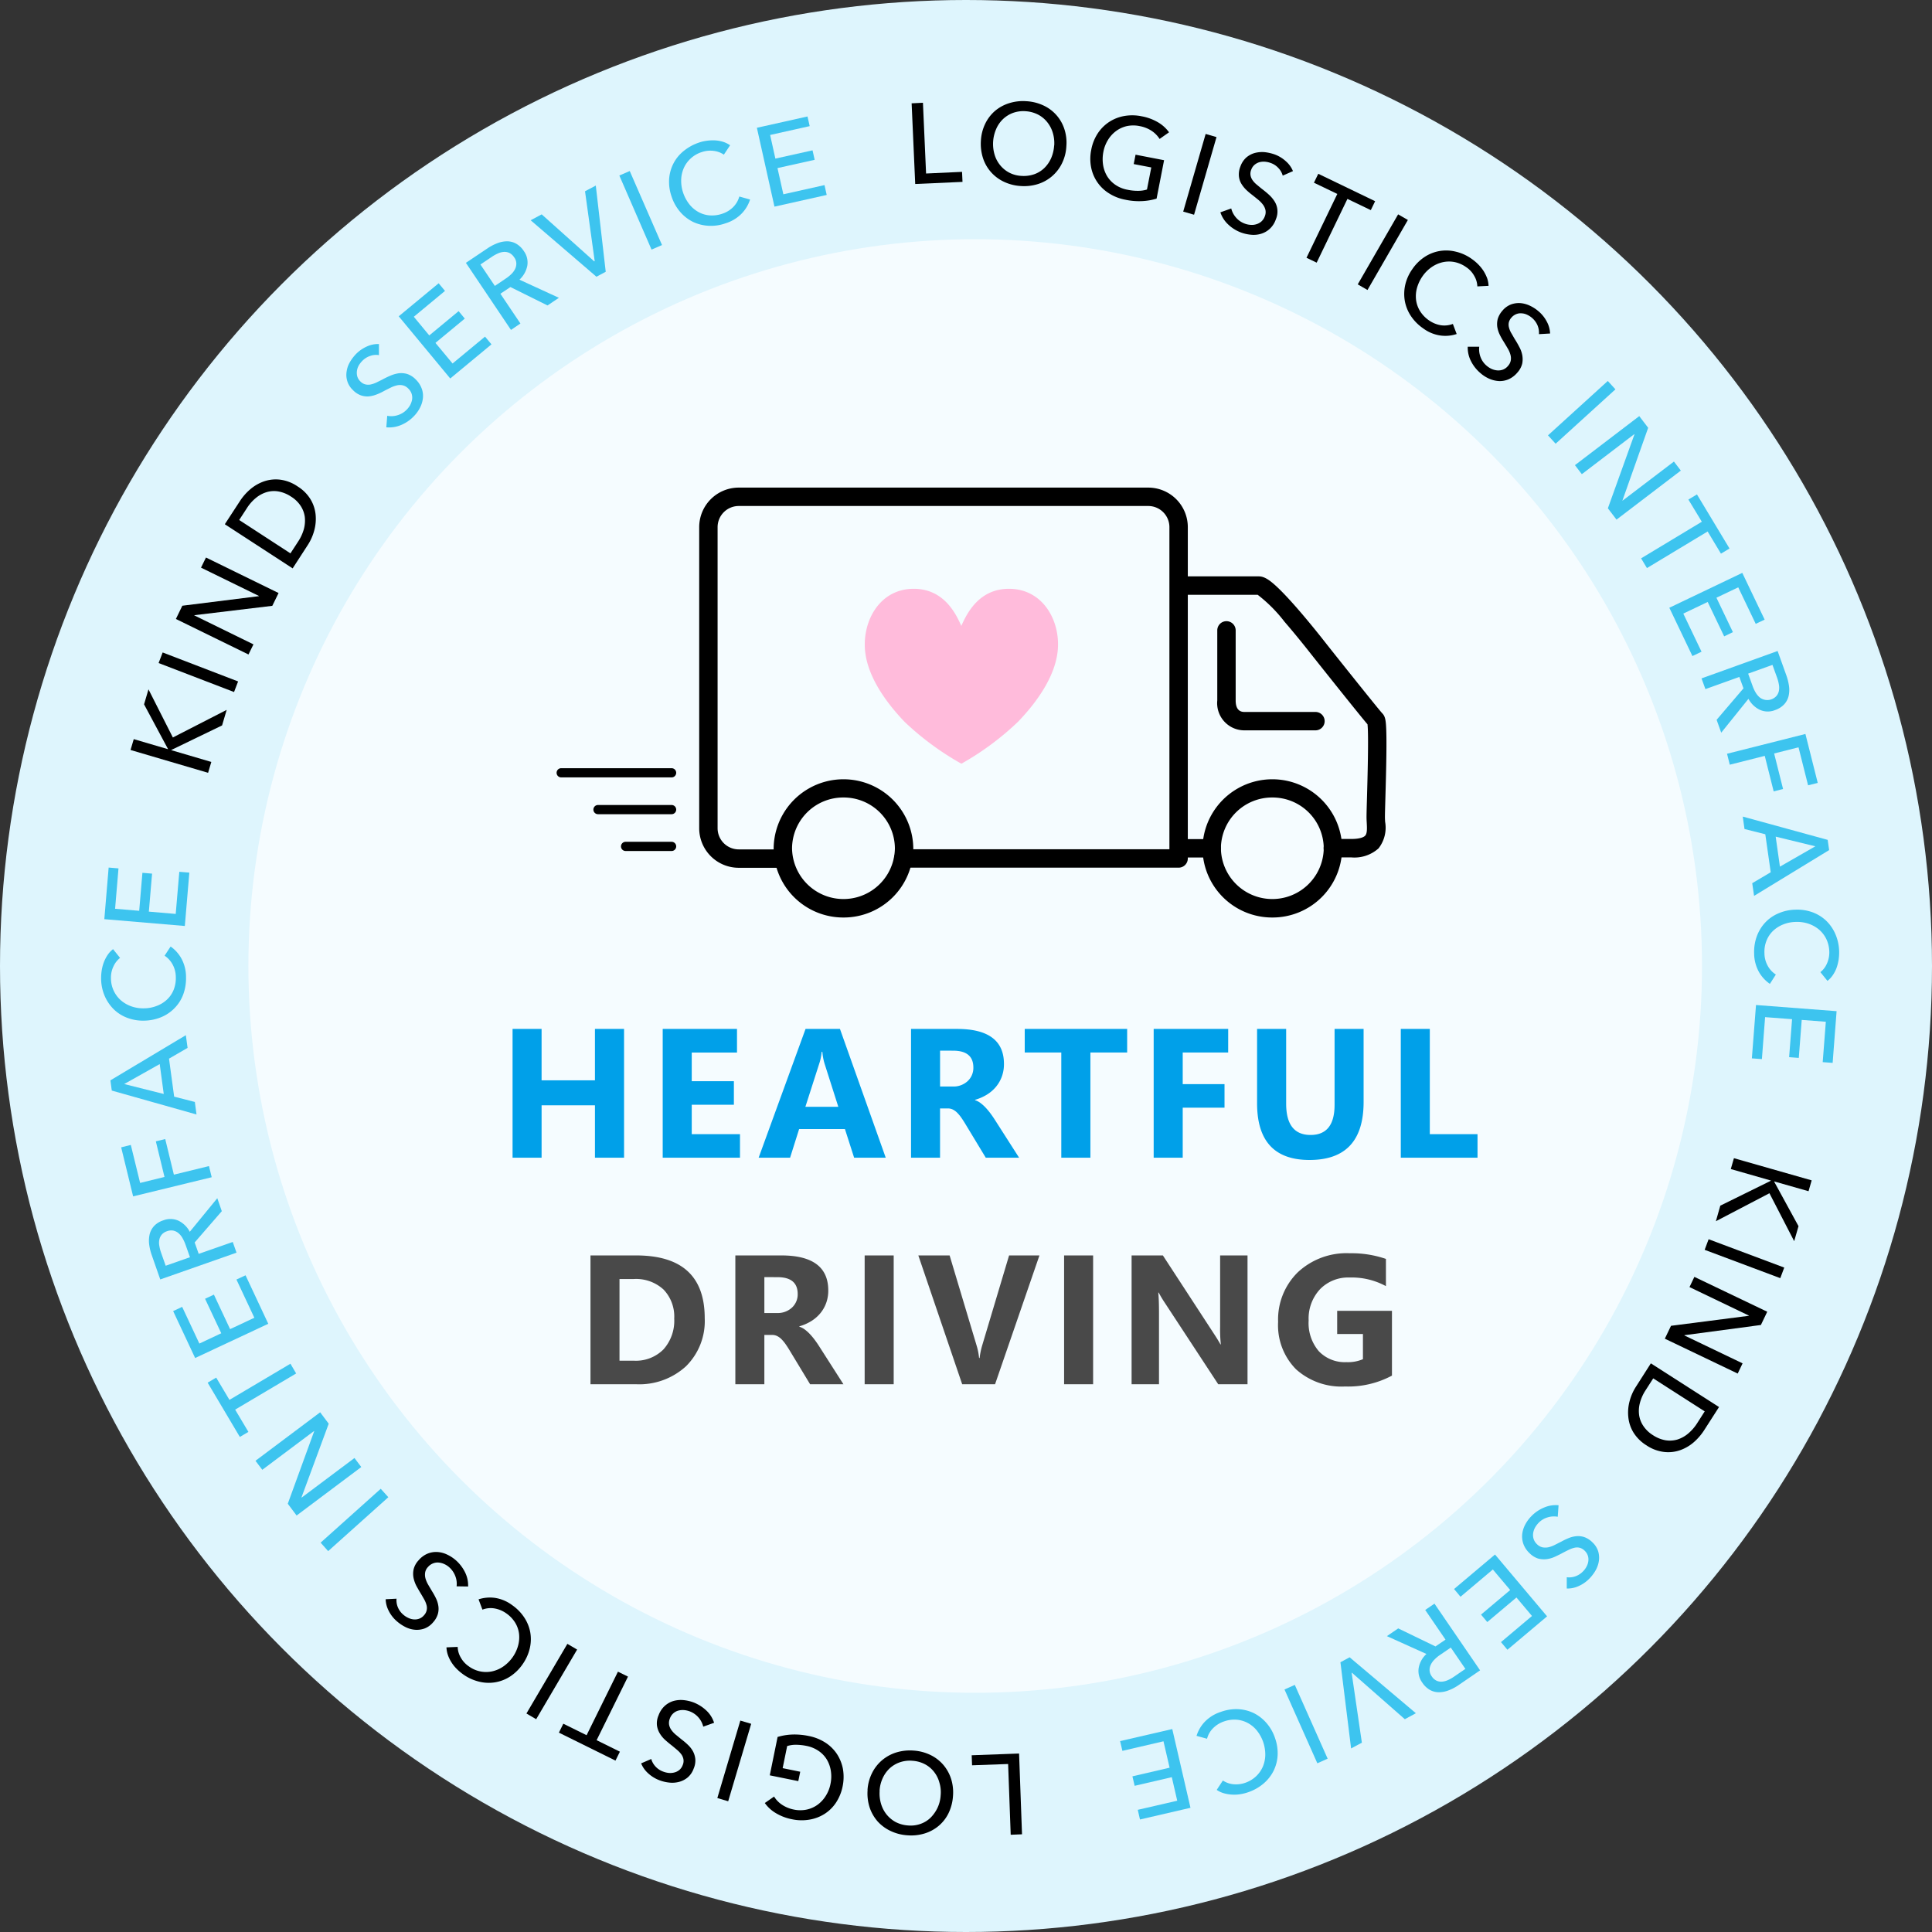
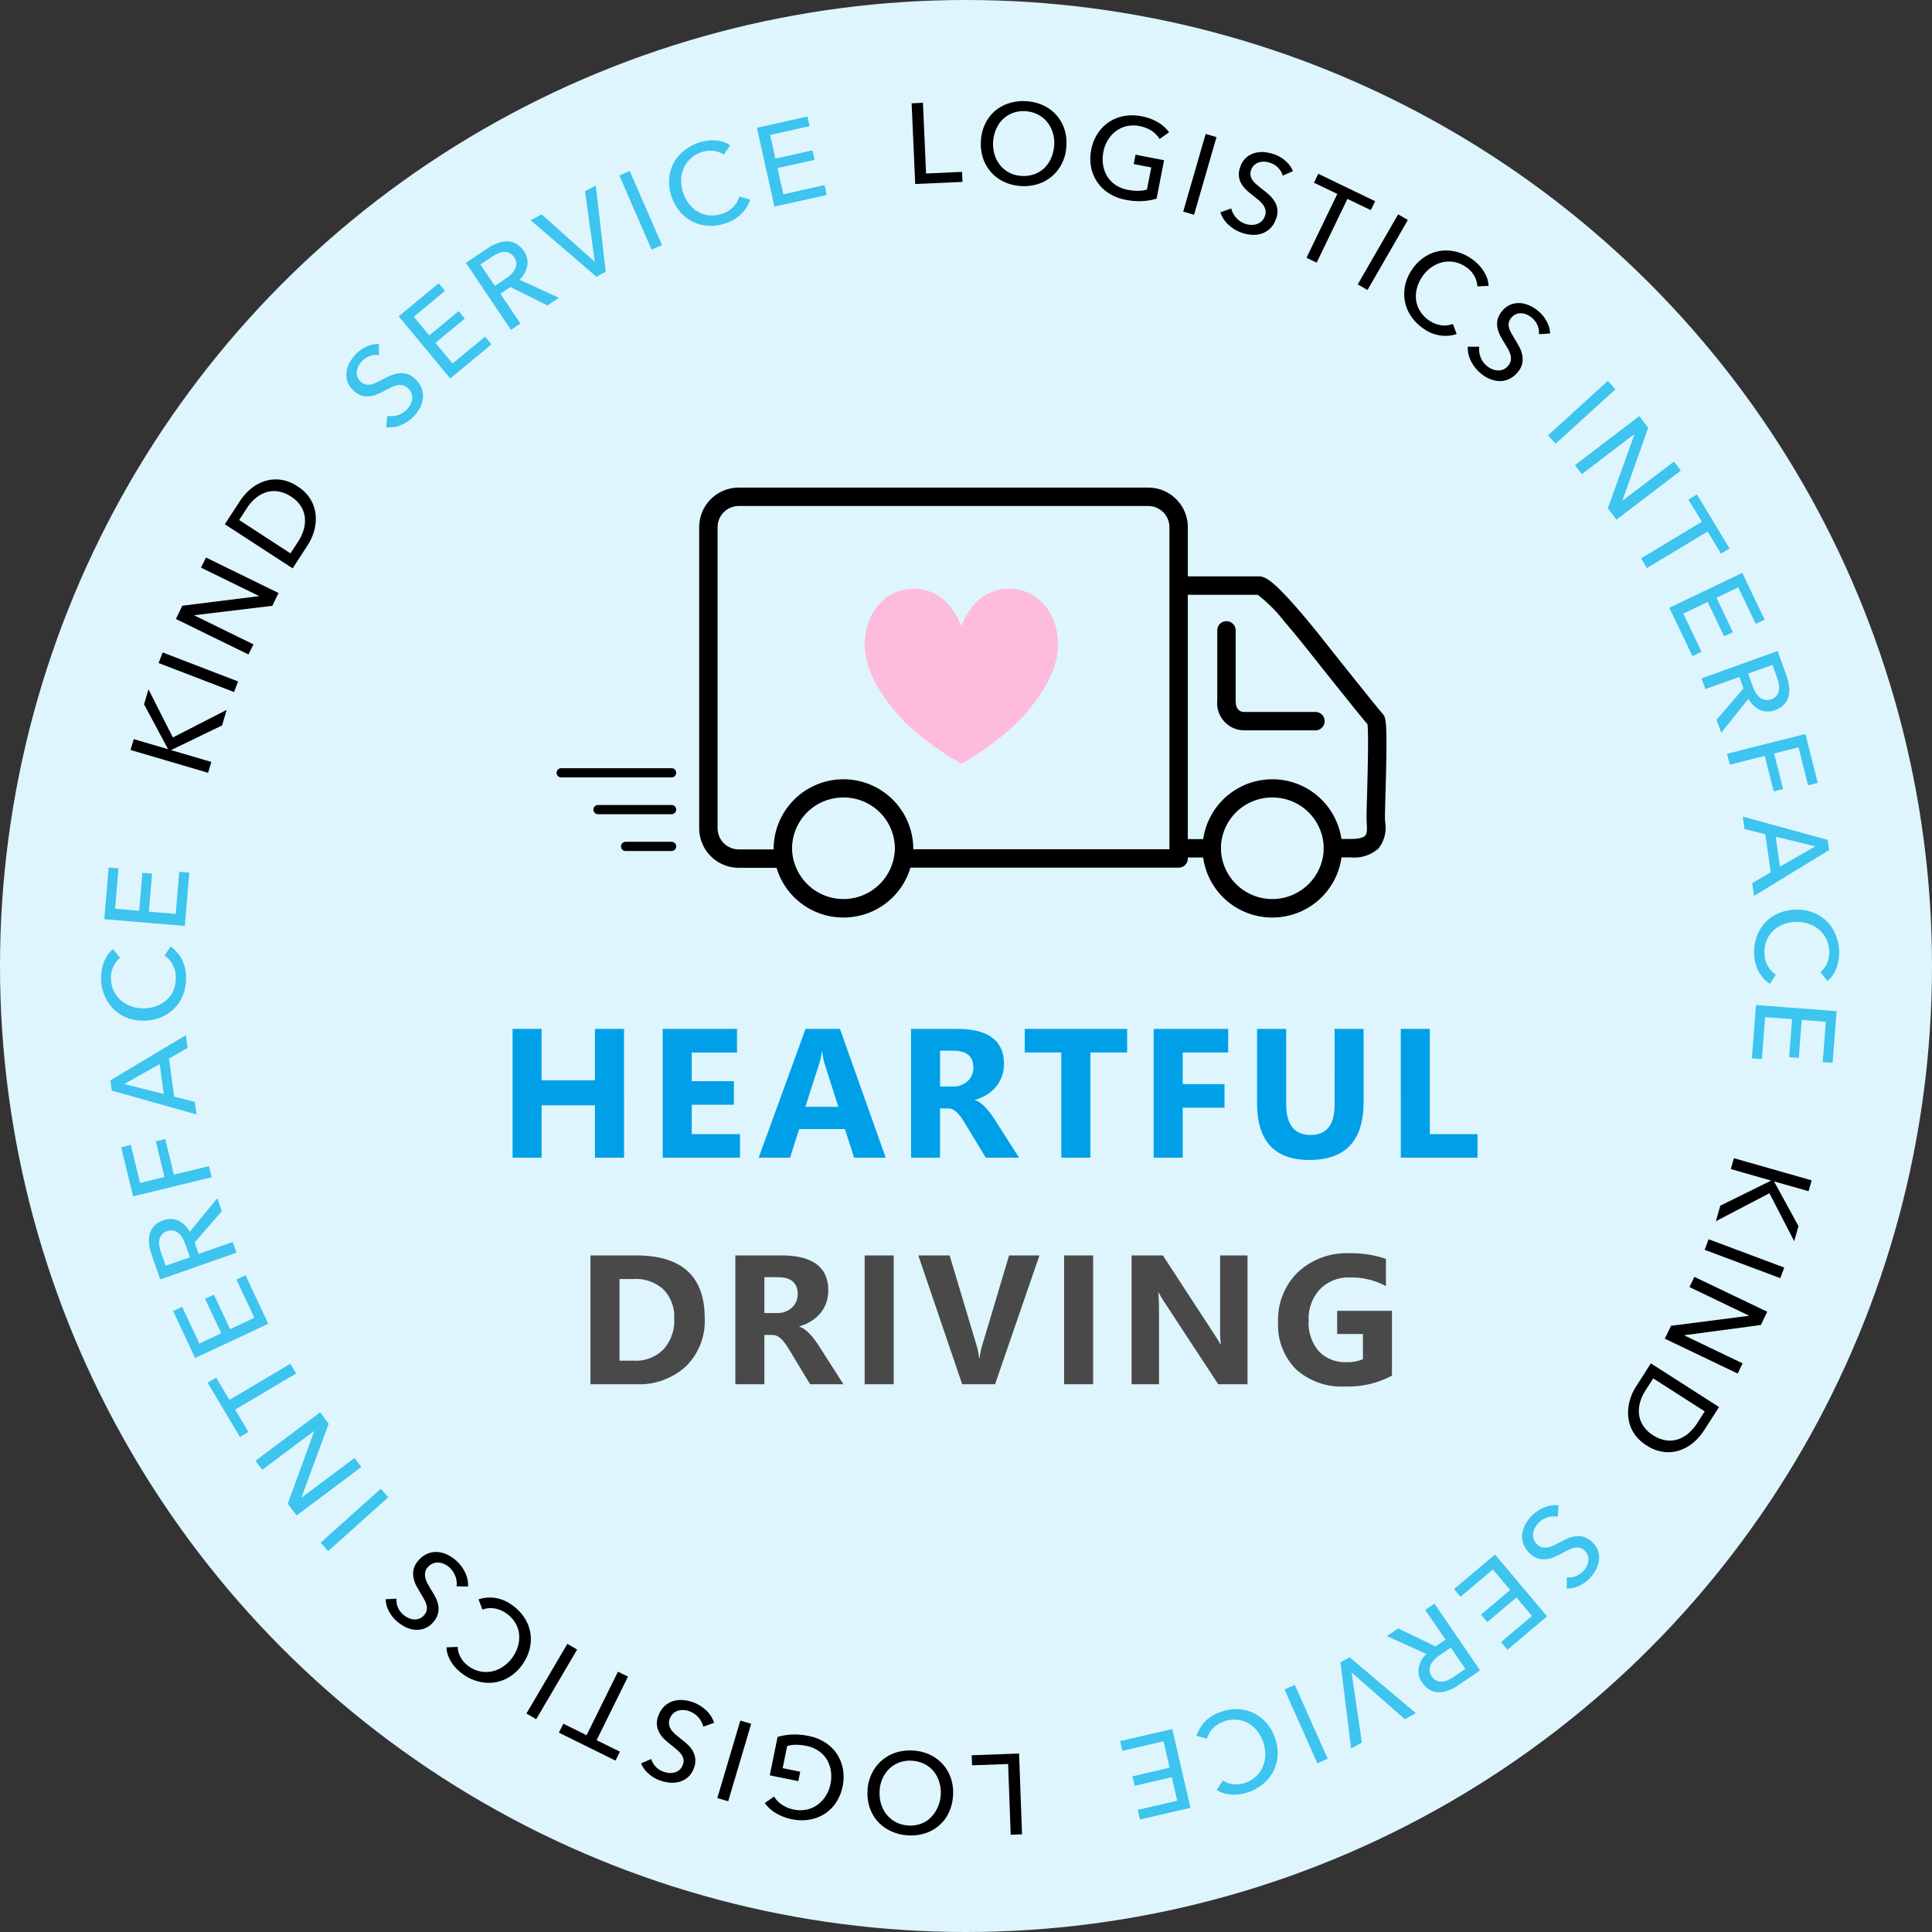
<svg xmlns="http://www.w3.org/2000/svg" width="210" height="210" viewBox="0 0 210 210">
  <rect x="0" y="0" width="210" height="210" fill="#333333" stroke="none" />
  <defs>
    <clipPath id="clip-path">
      <rect id="_レイヤー_1_Frame_Clip_Content_Mask_" data-name="_レイヤー_1 [Frame Clip Content Mask]" width="188.91" height="188.51" fill="none" />
    </clipPath>
    <clipPath id="clip-path-2">
      <rect id="_レイヤー_1_Frame_Clip_Content_Mask_2" data-name="_レイヤー_1 [Frame Clip Content Mask]" width="21" height="19" fill="none" />
    </clipPath>
  </defs>
  <g id="Group_2526" data-name="Group 2526" transform="translate(-1364 -3133)">
    <circle id="Ellipse_11" data-name="Ellipse 11" cx="105" cy="105" r="105" transform="translate(1364 3133)" fill="#def5fd" />
    <g id="_レイヤー_1_Clip_Content_" data-name="_レイヤー_1 (Clip Content)" transform="translate(1375 3144)" clip-path="url(#clip-path)">
      <rect id="_レイヤー_1_Frame_Background_" data-name="_レイヤー_1 [Frame Background]" width="188.91" height="188.51" fill="none" />
      <path id="Vector" d="M1.56,7.69l3.92-.18L5.53,8.6.39,8.83,0,.06,1.23,0l.34,7.68Z" transform="translate(88.09 0.17)" />
      <path id="Vector-2" data-name="Vector" d="M9.3,4.911a4.758,4.758,0,0,1-.47,1.84,4.36,4.36,0,0,1-2.6,2.26,5.041,5.041,0,0,1-1.88.22,4.934,4.934,0,0,1-1.83-.46,4.338,4.338,0,0,1-1.41-1.05A4.251,4.251,0,0,1,.24,6.2a5.068,5.068,0,0,1-.23-1.89,4.808,4.808,0,0,1,.47-1.85,4.319,4.319,0,0,1,1.06-1.39A4.384,4.384,0,0,1,3.07.231,4.988,4.988,0,0,1,4.94.011a5.03,5.03,0,0,1,1.84.45A4.268,4.268,0,0,1,9.07,3,4.715,4.715,0,0,1,9.3,4.9Zm-1.32-.08a3.879,3.879,0,0,0-.15-1.37,3.37,3.37,0,0,0-.6-1.16,3.109,3.109,0,0,0-1-.83A3.465,3.465,0,0,0,4.87,1.1a3.33,3.33,0,0,0-1.39.19,3.165,3.165,0,0,0-1.09.69,3.271,3.271,0,0,0-.73,1.08,4.079,4.079,0,0,0-.17,2.73,3.282,3.282,0,0,0,.6,1.16,3.151,3.151,0,0,0,.99.82,3.206,3.206,0,0,0,1.34.36,3.5,3.5,0,0,0,1.39-.18,3.041,3.041,0,0,0,1.1-.68,3.455,3.455,0,0,0,.74-1.08,4.044,4.044,0,0,0,.32-1.36Z" transform="translate(95.609 -0.011)" />
      <path id="Vector-3" data-name="Vector" d="M7.534,2.576a2.991,2.991,0,0,0-.86-.88,3.515,3.515,0,0,0-1.3-.52,3.4,3.4,0,0,0-1.42,0,3.121,3.121,0,0,0-1.18.55,3.371,3.371,0,0,0-.87.97,3.8,3.8,0,0,0-.49,1.29,4.126,4.126,0,0,0-.03,1.4,3.413,3.413,0,0,0,.44,1.23,3.1,3.1,0,0,0,.9.94,3.435,3.435,0,0,0,1.34.54,5.222,5.222,0,0,0,1.14.11,3.11,3.11,0,0,0,.95-.14l.47-2.4L4.714,5.3l.2-1.02,3.1.6L7.2,9.056a6.3,6.3,0,0,1-1.6.27,7.023,7.023,0,0,1-1.79-.15,4.965,4.965,0,0,1-1.79-.7,4.235,4.235,0,0,1-1.27-1.22,4.314,4.314,0,0,1-.67-1.62,4.871,4.871,0,0,1,.02-1.9,4.857,4.857,0,0,1,.71-1.78A4.308,4.308,0,0,1,2.054.716a4.381,4.381,0,0,1,1.63-.64,5.025,5.025,0,0,1,1.89.03,5.417,5.417,0,0,1,1.79.66,3.9,3.9,0,0,1,1.19,1.08l-1.01.71Z" transform="translate(107.516 1.534)" />
      <path id="Vector-4" data-name="Vector" d="M1.18,8.78,0,8.44,2.44,0,3.62.34Z" transform="translate(117.609 3.56)" />
      <path id="Vector-5" data-name="Vector" d="M6.77,2.541a1.919,1.919,0,0,0-.46-.8,2.045,2.045,0,0,0-.86-.56,2.3,2.3,0,0,0-.59-.13,1.782,1.782,0,0,0-.61.05,1.421,1.421,0,0,0-.53.28,1.244,1.244,0,0,0-.37.55,1.113,1.113,0,0,0-.07.61,1.319,1.319,0,0,0,.22.52,2.39,2.39,0,0,0,.44.47c.18.15.37.31.57.47.25.19.5.39.74.61a3.529,3.529,0,0,1,.62.72,2.075,2.075,0,0,1,.32.88,2.137,2.137,0,0,1-.16,1.1,2.494,2.494,0,0,1-.65,1.02,2.4,2.4,0,0,1-.92.54,2.768,2.768,0,0,1-1.08.12,4.308,4.308,0,0,1-1.12-.24,4.1,4.1,0,0,1-1.39-.86A3.178,3.178,0,0,1,0,6.551l1.18-.42a2.369,2.369,0,0,0,.52.99,2.3,2.3,0,0,0,.96.66,2.075,2.075,0,0,0,.61.13,1.62,1.62,0,0,0,.62-.06,1.458,1.458,0,0,0,.55-.29,1.381,1.381,0,0,0,.39-.58A1.181,1.181,0,0,0,4.9,6.3a1.531,1.531,0,0,0-.27-.58,3.148,3.148,0,0,0-.51-.53c-.21-.17-.43-.35-.66-.53a7.445,7.445,0,0,1-.67-.57,3.377,3.377,0,0,1-.53-.68,2.017,2.017,0,0,1-.25-.83,2.3,2.3,0,0,1,.17-1.02,2.354,2.354,0,0,1,.64-.97A2.415,2.415,0,0,1,3.74.1,3.17,3.17,0,0,1,4.81.011a4.878,4.878,0,0,1,1.07.24,3.681,3.681,0,0,1,1.25.76,2.869,2.869,0,0,1,.76,1.06l-1.11.49Z" transform="translate(121.65 5.528)" />
      <path id="Vector-6" data-name="Vector" d="M1.11,9.66,0,9.13,3.35,2.19.81.97,1.28,0,7.46,2.98l-.47.97L4.45,2.73,1.1,9.67Z" transform="translate(131.01 7.89)" />
      <path id="Vector-7" data-name="Vector" d="M1.06,8.22,0,7.61,4.39,0,5.45.61Z" transform="translate(136.58 12.3)" />
      <path id="Vector-8" data-name="Vector" d="M5.717,9.074a3.863,3.863,0,0,1-1.77.17,4.106,4.106,0,0,1-1.89-.78,4.981,4.981,0,0,1-1.33-1.34A4.372,4.372,0,0,1,.067,5.5a4.5,4.5,0,0,1,.04-1.75,4.78,4.78,0,0,1,.78-1.73A4.808,4.808,0,0,1,2.247.684a4.252,4.252,0,0,1,1.63-.63,4.327,4.327,0,0,1,1.75.08,4.858,4.858,0,0,1,1.72.79,4.864,4.864,0,0,1,.7.59,4.462,4.462,0,0,1,.58.72,4.453,4.453,0,0,1,.39.79,2.958,2.958,0,0,1,.15.82l-1.22.06a2.388,2.388,0,0,0-.33-1.13,2.692,2.692,0,0,0-.88-.96,3.32,3.32,0,0,0-1.29-.56,3.158,3.158,0,0,0-1.3.03,3.452,3.452,0,0,0-1.19.54,3.929,3.929,0,0,0-.97.98,4.2,4.2,0,0,0-.6,1.27,3.389,3.389,0,0,0-.1,1.3,3.037,3.037,0,0,0,.43,1.21,3.434,3.434,0,0,0,.97,1.01,3.149,3.149,0,0,0,1.28.53,2.588,2.588,0,0,0,1.32-.14l.42,1.11Z" transform="translate(141.633 16.226)" />
      <path id="Vector-9" data-name="Vector" d="M7.742,3.349a2.125,2.125,0,0,0-.15-.91,2.208,2.208,0,0,0-.61-.83,2.234,2.234,0,0,0-.51-.33,1.526,1.526,0,0,0-.59-.16,1.235,1.235,0,0,0-.6.08,1.344,1.344,0,0,0-.53.38,1.18,1.18,0,0,0-.29.55,1.19,1.19,0,0,0,.03.56,2.268,2.268,0,0,0,.25.59c.12.2.24.42.37.64a9.482,9.482,0,0,1,.48.83,3,3,0,0,1,.33.89,2.477,2.477,0,0,1,0,.94,2.269,2.269,0,0,1-.53.98,2.67,2.67,0,0,1-.96.73,2.439,2.439,0,0,1-1.05.19,3.11,3.11,0,0,1-1.06-.26,3.757,3.757,0,0,1-.96-.62,4.105,4.105,0,0,1-1.01-1.29A3.181,3.181,0,0,1,0,4.748h1.25a2.4,2.4,0,0,0,.14,1.12,2.264,2.264,0,0,0,.67.95,2.4,2.4,0,0,0,.53.34,1.9,1.9,0,0,0,.61.16,1.456,1.456,0,0,0,.62-.08,1.328,1.328,0,0,0,.56-.41,1.205,1.205,0,0,0,.3-.61,1.407,1.407,0,0,0-.05-.64,2.614,2.614,0,0,0-.3-.67c-.13-.23-.28-.47-.43-.72a7.22,7.22,0,0,1-.43-.77,3.079,3.079,0,0,1-.26-.83,2.285,2.285,0,0,1,.05-.86,2.444,2.444,0,0,1,.51-.9,2.281,2.281,0,0,1,.94-.68,2.475,2.475,0,0,1,1.04-.14A3.008,3.008,0,0,1,6.782.3,4.049,4.049,0,0,1,7.7.9a3.705,3.705,0,0,1,.91,1.15,2.906,2.906,0,0,1,.34,1.26l-1.21.07Z" transform="translate(148.537 21.941)" />
      <path id="Vector-10" data-name="Vector" d="M.83,6.82,0,5.91,6.5,0l.83.91Z" transform="translate(157.26 30.41)" fill="#3dc4ef" />
      <path id="Vector-11" data-name="Vector" d="M5.16,9.18V9.2l5.6-4.26.75.98L4.52,11.25l-.94-1.23L6.47,1.98l-.02-.02L.75,6.31,0,5.33,6.99,0l.97,1.27Z" transform="translate(160.189 34.23)" fill="#3dc4ef" />
      <path id="Vector-12" data-name="Vector" d="M.63,8,0,6.95,6.6,2.97,5.14.56,6.07,0,9.61,5.88l-.93.56L7.23,4.03.63,8.01Z" transform="translate(167.381 42.74)" fill="#3dc4ef" />
      <path id="Vector-13" data-name="Vector" d="M1.52,4.43,3.5,8.57l-.99.47L0,3.79,7.93,0l2.43,5.08-.97.46L7.49,1.57,5.12,2.7,6.91,6.44l-.95.46L4.17,3.16,1.53,4.42Z" transform="translate(170.449 51.27)" fill="#3dc4ef" />
      <path id="Vector-14" data-name="Vector" d="M.42,4.14,0,2.98,8.27,0l.95,2.65a5.8,5.8,0,0,1,.29,1.18,2.958,2.958,0,0,1-.05,1.08,1.991,1.991,0,0,1-.48.89A2.4,2.4,0,0,1,8,6.42a2.1,2.1,0,0,1-1.67-.03A2.763,2.763,0,0,1,5.1,5.2L2.14,8.88l-.5-1.4L4.56,4.06,4.11,2.82.43,4.14ZM5.07,2.47,5.55,3.8a4.119,4.119,0,0,0,.34.73,2.138,2.138,0,0,0,.45.53,1.337,1.337,0,0,0,1.81-.18,1.22,1.22,0,0,0,.26-.55,1.882,1.882,0,0,0,0-.67,4.242,4.242,0,0,0-.19-.74L7.71,1.51l-2.64.95Z" transform="translate(173.949 59.76)" fill="#3dc4ef" />
      <path id="Vector-15" data-name="Vector" d="M.3,3.34,0,2.15,8.52,0,9.86,5.32l-1.05.26L7.77,1.45l-2.65.67.97,3.86-1.02.26L4.1,2.38Z" transform="translate(176.721 68.78)" fill="#3dc4ef" />
      <path id="Vector-16" data-name="Vector" d="M.19,1.35,0,0,9.23,2.53l.16,1.11L1.23,8.62l-.2-1.38L3.04,6.05,2.45,1.92Zm3.39.84.46,3.25L7.89,3.23,3.58,2.18Z" transform="translate(178.43 77.76)" fill="#3dc4ef" />
      <path id="Vector-17" data-name="Vector" d="M1.693,8.052A3.9,3.9,0,0,1,.5,6.732,4.2,4.2,0,0,1,0,4.752a4.91,4.91,0,0,1,.29-1.86A4.426,4.426,0,0,1,1.2,1.4a4.23,4.23,0,0,1,1.44-1A4.868,4.868,0,0,1,4.5,0a4.815,4.815,0,0,1,1.89.3,4.3,4.3,0,0,1,1.48.94,4.517,4.517,0,0,1,.98,1.46,5.049,5.049,0,0,1,.39,1.85,5.639,5.639,0,0,1-.06.91,5.283,5.283,0,0,1-.23.89,3.622,3.622,0,0,1-.41.78,2.77,2.77,0,0,1-.57.61l-.77-.95a2.352,2.352,0,0,0,.71-.93,2.936,2.936,0,0,0,.26-1.28,3.414,3.414,0,0,0-.32-1.38,3.221,3.221,0,0,0-.79-1.03,3.54,3.54,0,0,0-1.14-.64,3.856,3.856,0,0,0-1.37-.2,3.853,3.853,0,0,0-1.38.27,3.427,3.427,0,0,0-1.1.69,3.021,3.021,0,0,0-.72,1.06,3.261,3.261,0,0,0-.23,1.38,2.834,2.834,0,0,0,.34,1.34,2.565,2.565,0,0,0,.9.98l-.64,1Z" transform="translate(179.668 87.878)" fill="#3dc4ef" />
      <path id="Vector-18" data-name="Vector" d="M1.44,1.3,1.09,5.88,0,5.8.45,0,9.21.67,8.78,6.29,7.7,6.21l.34-4.39-2.62-.2L5.1,5.75,4.05,5.67l.32-4.13L1.45,1.32Z" transform="translate(179.42 98.24)" fill="#3dc4ef" />
      <path id="Vector-19" data-name="Vector" d="M6.34,2.54v.02L8.98,7.39,8.51,9.02,5.82,3.81,0,6.85.48,5.16l5.5-2.71V2.43L1.62,1.18,1.96,0l8.45,2.41-.34,1.18L6.35,2.53Z" transform="translate(175.51 114.89)" />
      <path id="Vector-20" data-name="Vector" d="M0,1.15.43,0,8.65,3.08,8.22,4.23Z" transform="translate(174.289 123.7)" />
      <path id="Vector-21" data-name="Vector" d="M2.13,6.35v.02L8.45,9.4l-.53,1.11L0,6.72l.67-1.4L9.14,4.23V4.21L2.68,1.11,3.21,0l7.92,3.79-.69,1.44L2.12,6.34Z" transform="translate(169.961 127.79)" />
      <path id="Vector-22" data-name="Vector" d="M9.885,4.75,8.255,7.29a6.179,6.179,0,0,1-1.12,1.29,4.593,4.593,0,0,1-1.48.86,3.915,3.915,0,0,1-1.75.19,4.348,4.348,0,0,1-1.91-.72A4.344,4.344,0,0,1,.575,7.5a3.973,3.973,0,0,1-.55-1.67,4.764,4.764,0,0,1,.14-1.72,5.4,5.4,0,0,1,.69-1.57L2.475,0l7.4,4.74ZM2.735,1.63,1.9,2.93a4.677,4.677,0,0,0-.61,1.36A3.367,3.367,0,0,0,1.2,5.62a2.822,2.822,0,0,0,.47,1.2,3.412,3.412,0,0,0,1.04.99,3.613,3.613,0,0,0,1.36.55,2.934,2.934,0,0,0,1.29-.08,3.413,3.413,0,0,0,1.16-.64A4.87,4.87,0,0,0,7.5,6.52l.83-1.3L2.745,1.64Z" transform="translate(165.965 137.19)" />
      <path id="Vector-23" data-name="Vector" d="M4.855,7.834a2.054,2.054,0,0,0,.91-.09,2.166,2.166,0,0,0,.87-.56,2,2,0,0,0,.36-.49,1.666,1.666,0,0,0,.2-.58,1.349,1.349,0,0,0-.04-.6,1.311,1.311,0,0,0-.35-.56,1.2,1.2,0,0,0-.53-.32,1.176,1.176,0,0,0-.56-.01,2.7,2.7,0,0,0-.6.21q-.315.15-.66.33c-.27.15-.56.29-.86.43a3.06,3.06,0,0,1-.91.27,2.5,2.5,0,0,1-.94-.06,2.329,2.329,0,0,1-.94-.59A2.584,2.584,0,0,1,.135,4.2a2.432,2.432,0,0,1-.12-1.06A2.932,2.932,0,0,1,.345,2.1a3.849,3.849,0,0,1,.68-.92,4.091,4.091,0,0,1,1.36-.92,3.194,3.194,0,0,1,1.58-.25l-.09,1.25a2.344,2.344,0,0,0-1.11.07,2.23,2.23,0,0,0-.99.61,2.589,2.589,0,0,0-.37.5,1.874,1.874,0,0,0-.2.59,1.449,1.449,0,0,0,.04.62,1.357,1.357,0,0,0,.37.59,1.242,1.242,0,0,0,.59.34,1.721,1.721,0,0,0,.64,0,3.048,3.048,0,0,0,.69-.25c.24-.12.49-.25.75-.38a7.335,7.335,0,0,1,.8-.38,2.854,2.854,0,0,1,.84-.2,2.127,2.127,0,0,1,.86.11,2.411,2.411,0,0,1,.87.57,2.286,2.286,0,0,1,.62.98,2.458,2.458,0,0,1,.07,1.04,2.967,2.967,0,0,1-.35,1.01,4.4,4.4,0,0,1-.66.88,3.734,3.734,0,0,1-1.2.84,2.879,2.879,0,0,1-1.28.26V7.854Z" transform="translate(154.445 152.605)" fill="#3dc4ef" />
      <path id="Vector-24" data-name="Vector" d="M4.21,1.63.7,4.59,0,3.75,4.45,0l5.66,6.72L5.8,10.35l-.7-.83L8.47,6.68,6.78,4.67,3.61,7.34l-.68-.81L6.1,3.86,4.21,1.62Z" transform="translate(147.051 157.97)" fill="#3dc4ef" />
      <path id="Vector-25" data-name="Vector" d="M4.16.69,5.17,0l4.96,7.25L7.81,8.84a5.033,5.033,0,0,1-1.07.57,2.959,2.959,0,0,1-1.06.22,2,2,0,0,1-.98-.24,2.45,2.45,0,0,1-.85-.8,2.144,2.144,0,0,1-.39-1.63A2.685,2.685,0,0,1,4.3,5.47L0,3.53l1.23-.84L5.28,4.65l1.09-.74L4.16.68ZM6.95,4.77l-1.17.8a3.625,3.625,0,0,0-.62.52,1.911,1.911,0,0,0-.4.57,1.306,1.306,0,0,0-.12.61,1.24,1.24,0,0,0,.24.64,1.293,1.293,0,0,0,.51.46,1.218,1.218,0,0,0,.59.11,1.9,1.9,0,0,0,.65-.17,3.942,3.942,0,0,0,.66-.37l1.24-.85L6.95,4.78Z" transform="translate(139.75 163.31)" fill="#3dc4ef" />
      <path id="Vector-26" data-name="Vector" d="M1.25,1.68l-.03.02L2.33,9.28l-1.17.63L0,.54,1,0,8.2,6.08,7,6.73,1.24,1.67Z" transform="translate(134.699 169.14)" fill="#3dc4ef" />
      <path id="Vector-27" data-name="Vector" d="M0,.5,1.12,0,4.69,8.02l-1.12.5Z" transform="translate(128.619 172.14)" fill="#3dc4ef" />
      <path id="Vector-28" data-name="Vector" d="M.01,2.9a3.872,3.872,0,0,1,.9-1.53A4.191,4.191,0,0,1,2.65.3,4.886,4.886,0,0,1,4.51.005a4.39,4.39,0,0,1,1.7.42A4.435,4.435,0,0,1,7.6,1.5a4.774,4.774,0,0,1,.94,1.65,4.884,4.884,0,0,1,.28,1.89,4.321,4.321,0,0,1-.45,1.69A4.461,4.461,0,0,1,7.28,8.1a5.123,5.123,0,0,1-1.65.93,4.926,4.926,0,0,1-.88.22,4.08,4.08,0,0,1-.92.04,4.167,4.167,0,0,1-.87-.15,2.653,2.653,0,0,1-.76-.36l.67-1.02a2.493,2.493,0,0,0,1.1.4,3.052,3.052,0,0,0,1.3-.14A3.3,3.3,0,0,0,6.48,7.3a3.18,3.18,0,0,0,.74-1.06,3.441,3.441,0,0,0,.26-1.28A4.3,4.3,0,0,0,7.26,3.6a4.222,4.222,0,0,0-.67-1.24,3.264,3.264,0,0,0-.99-.84,3.088,3.088,0,0,0-1.23-.37,3.345,3.345,0,0,0-1.38.19,3.024,3.024,0,0,0-1.18.73,2.505,2.505,0,0,0-.66,1.15L0,2.905Z" transform="translate(119.051 174.774)" fill="#3dc4ef" />
      <path id="Vector-29" data-name="Vector" d="M4.72,1.33.25,2.37,0,1.31,5.67,0,7.65,8.56,2.16,9.83,1.92,8.78l4.29-.99L5.62,5.23l-4.04.94L1.34,5.14,5.38,4.2,4.72,1.35Z" transform="translate(110.75 176.94)" fill="#3dc4ef" />
      <path id="Vector-30" data-name="Vector" d="M3.96,1.14.04,1.28,0,.19,5.15,0l.32,8.78-1.23.05Z" transform="translate(94.619 179.6)" />
      <path id="Vector-31" data-name="Vector" d="M0,4.3a4.771,4.771,0,0,1,.49-1.84,4.374,4.374,0,0,1,1.08-1.39,4.451,4.451,0,0,1,1.54-.85,5.066,5.066,0,0,1,1.88-.21,4.941,4.941,0,0,1,1.83.47,4.326,4.326,0,0,1,1.4,1.06,4.427,4.427,0,0,1,.86,1.53,4.873,4.873,0,0,1,.21,1.89,5,5,0,0,1-.48,1.85,4.2,4.2,0,0,1-1.07,1.38,4.363,4.363,0,0,1-1.53.83,5.012,5.012,0,0,1-1.87.2,4.992,4.992,0,0,1-1.83-.47A4.457,4.457,0,0,1,1.1,7.712a4.473,4.473,0,0,1-.87-1.52,4.923,4.923,0,0,1-.22-1.9Zm1.32.09a3.878,3.878,0,0,0,.14,1.37,3.4,3.4,0,0,0,.59,1.17,3.354,3.354,0,0,0,.99.84,3.471,3.471,0,0,0,1.36.38,3.176,3.176,0,0,0,1.39-.18,2.941,2.941,0,0,0,1.09-.69,3.856,3.856,0,0,0,.74-1.07,3.72,3.72,0,0,0,.33-1.34,3.567,3.567,0,0,0-.14-1.39,3.231,3.231,0,0,0-.59-1.17,3.043,3.043,0,0,0-.99-.82,3.368,3.368,0,0,0-1.34-.37,3.33,3.33,0,0,0-1.39.17,3.2,3.2,0,0,0-1.11.67,3.436,3.436,0,0,0-.75,1.07,3.827,3.827,0,0,0-.33,1.36Z" transform="translate(83.295 179.269)" />
      <path id="Vector-32" data-name="Vector" d="M1.01,6.744a2.84,2.84,0,0,0,.85.88,3.549,3.549,0,0,0,1.29.53,3.4,3.4,0,0,0,1.42,0,3.146,3.146,0,0,0,1.19-.54,3.418,3.418,0,0,0,.88-.97,3.76,3.76,0,0,0,.5-1.28,3.892,3.892,0,0,0,.04-1.4,3.4,3.4,0,0,0-.43-1.23,3.011,3.011,0,0,0-.9-.95,3.529,3.529,0,0,0-1.33-.55,5.979,5.979,0,0,0-1.14-.12,3.063,3.063,0,0,0-.95.14l-.49,2.4,1.91.39-.21,1.02-3.1-.63L1.39.264A6.374,6.374,0,0,1,2.99,0a7.537,7.537,0,0,1,1.79.16,5.166,5.166,0,0,1,1.79.71A4.352,4.352,0,0,1,7.83,2.1a4.516,4.516,0,0,1,.66,1.63,5.08,5.08,0,0,1-.03,1.9A5,5,0,0,1,7.74,7.4a4.183,4.183,0,0,1-1.25,1.23,4.4,4.4,0,0,1-1.64.62,5.033,5.033,0,0,1-1.89-.04,5.372,5.372,0,0,1-1.78-.68A3.889,3.889,0,0,1,0,7.444l1.02-.71Z" transform="translate(72.131 177.536)" />
      <path id="Vector-33" data-name="Vector" d="M2.5,0,3.68.35,1.18,8.77,0,8.42Z" transform="translate(66.971 176.02)" />
      <path id="Vector-34" data-name="Vector" d="M1.1,6.42a2.008,2.008,0,0,0,.45.8,2.1,2.1,0,0,0,.86.57A2.311,2.311,0,0,0,3,7.93a1.782,1.782,0,0,0,.61-.05,1.375,1.375,0,0,0,.54-.27,1.268,1.268,0,0,0,.37-.54,1.125,1.125,0,0,0,.08-.61,1.3,1.3,0,0,0-.21-.52,2.657,2.657,0,0,0-.43-.47c-.17-.15-.37-.31-.57-.48-.25-.19-.49-.39-.74-.61a3.156,3.156,0,0,1-.61-.72,2.275,2.275,0,0,1-.32-.88,2.154,2.154,0,0,1,.17-1.1A2.578,2.578,0,0,1,2.55.66,2.441,2.441,0,0,1,3.48.12,2.969,2.969,0,0,1,4.56.01,4.325,4.325,0,0,1,5.68.26a4.289,4.289,0,0,1,1.39.87,3.128,3.128,0,0,1,.86,1.35L6.75,2.9a2.347,2.347,0,0,0-.51-.99,2.385,2.385,0,0,0-.95-.67,2.464,2.464,0,0,0-.61-.14,1.84,1.84,0,0,0-.62.05,1.33,1.33,0,0,0-.55.29,1.381,1.381,0,0,0-.39.58,1.275,1.275,0,0,0-.08.68,1.444,1.444,0,0,0,.26.58,2.8,2.8,0,0,0,.51.53c.21.17.42.35.65.53a7.324,7.324,0,0,1,.67.58,2.845,2.845,0,0,1,.52.69,2.283,2.283,0,0,1,.24.83,2.206,2.206,0,0,1-.18,1.02,2.268,2.268,0,0,1-.65.96,2.431,2.431,0,0,1-.93.48,2.9,2.9,0,0,1-1.06.08A4.278,4.278,0,0,1,2,8.73,3.8,3.8,0,0,1,.75,7.96,2.9,2.9,0,0,1,0,6.89l1.11-.48Z" transform="translate(58.689 173.78)" />
      <path id="Vector-35" data-name="Vector" d="M6.41,0l1.1.54L4.1,7.45,6.63,8.7l-.48.97L0,6.63l.48-.97L3.01,6.91,6.42,0Z" transform="translate(49.75 170.7)" />
      <path id="Vector-36" data-name="Vector" d="M4.45,0,5.51.62,1.06,8.19,0,7.57Z" transform="translate(46.221 167.68)" />
      <path id="Vector-37" data-name="Vector" d="M3.49.195A4.018,4.018,0,0,1,5.26.035a4.161,4.161,0,0,1,1.88.79,4.968,4.968,0,0,1,1.32,1.35,4.351,4.351,0,0,1,.65,1.62,4.323,4.323,0,0,1-.06,1.75,4.983,4.983,0,0,1-.79,1.73A4.931,4.931,0,0,1,6.89,8.6a4.275,4.275,0,0,1-1.64.62,4.333,4.333,0,0,1-1.75-.09,4.937,4.937,0,0,1-1.71-.8,5.4,5.4,0,0,1-.69-.59,3.925,3.925,0,0,1-.57-.72,3.811,3.811,0,0,1-.38-.79A2.958,2.958,0,0,1,0,5.415l1.22-.05a2.37,2.37,0,0,0,.32,1.13,2.787,2.787,0,0,0,.87.97,3.2,3.2,0,0,0,1.29.57A3.162,3.162,0,0,0,5,8.015a3.428,3.428,0,0,0,1.19-.53,4.1,4.1,0,0,0,.98-.97,4.009,4.009,0,0,0,.61-1.27,3.4,3.4,0,0,0,.11-1.3,3.019,3.019,0,0,0-.42-1.21,3.4,3.4,0,0,0-.96-1.01,3.115,3.115,0,0,0-1.28-.54,2.48,2.48,0,0,0-1.32.13L3.49.2Z" transform="translate(37.529 162.646)" />
      <path id="Vector-38" data-name="Vector" d="M1.18,5.084a1.971,1.971,0,0,0,.14.91,2.106,2.106,0,0,0,.61.83,2.234,2.234,0,0,0,.51.33,1.74,1.74,0,0,0,.59.17,1.377,1.377,0,0,0,.6-.07,1.22,1.22,0,0,0,.54-.38,1.148,1.148,0,0,0,.27-1.11,2.616,2.616,0,0,0-.24-.59c-.11-.2-.24-.42-.37-.64-.16-.26-.32-.54-.48-.83a3.4,3.4,0,0,1-.32-.89,2.292,2.292,0,0,1,.01-.94A2.215,2.215,0,0,1,3.58.9a2.585,2.585,0,0,1,.97-.72A2.447,2.447,0,0,1,5.61,0a2.813,2.813,0,0,1,1.05.27,4.045,4.045,0,0,1,.96.62,4.23,4.23,0,0,1,1,1.3,3.171,3.171,0,0,1,.34,1.56l-1.25-.02a2.248,2.248,0,0,0-.14-1.11,2.435,2.435,0,0,0-.66-.96,2.031,2.031,0,0,0-.52-.34,1.863,1.863,0,0,0-.6-.17,1.316,1.316,0,0,0-.62.08,1.388,1.388,0,0,0-.57.4,1.15,1.15,0,0,0-.31.61,1.553,1.553,0,0,0,.04.64,2.955,2.955,0,0,0,.29.67c.13.23.28.47.43.73a7.367,7.367,0,0,1,.43.78,2.828,2.828,0,0,1,.25.83,2.1,2.1,0,0,1-.06.86,2.345,2.345,0,0,1-.52.9,2.252,2.252,0,0,1-.94.67,2.468,2.468,0,0,1-1.04.13,2.82,2.82,0,0,1-1.03-.3,4.387,4.387,0,0,1-.91-.61,3.64,3.64,0,0,1-.9-1.15A2.887,2.887,0,0,1,0,5.134l1.21-.06Z" transform="translate(30.92 157.696)" />
      <path id="Vector-39" data-name="Vector" d="M6.54.01l.82.91L.82,6.78,0,5.86,6.54,0Z" transform="translate(23.85 150.82)" fill="#3dc4ef" />
      <path id="Vector-40" data-name="Vector" d="M6.38,2.06l-.02-.02L.74,6.25,0,5.27,7.03,0l.93,1.24L5,9.25l.02.02,5.74-4.3.74.98L4.47,11.22,3.51,9.94Z" transform="translate(16.77 142.51)" fill="#3dc4ef" />
      <path id="Vector-41" data-name="Vector" d="M9,0l.62,1.06L2.99,4.99,4.43,7.41l-.93.55L0,2.06l.93-.55L2.37,3.93Z" transform="translate(11.57 137.23)" fill="#3dc4ef" />
      <path id="Vector-42" data-name="Vector" d="M8.83,4.62,6.88.46,7.87,0l2.47,5.27L2.39,8.99,0,3.89l.98-.46L2.85,7.42,5.23,6.3,3.47,2.55l.96-.45L6.19,5.85,8.84,4.61Z" transform="translate(7.82 127.62)" fill="#3dc4ef" />
      <path id="Vector-43" data-name="Vector" d="M9.11,4.76l.41,1.16L1.23,8.83.3,6.17A5.764,5.764,0,0,1,.02,4.99,3.186,3.186,0,0,1,.08,3.91a2.093,2.093,0,0,1,.48-.89,2.358,2.358,0,0,1,.99-.61,2.137,2.137,0,0,1,1.67.04,2.765,2.765,0,0,1,1.22,1.2L7.43,0l.49,1.41L4.97,4.81l.44,1.24L9.1,4.76ZM4.45,6.39,3.98,5.06a4.6,4.6,0,0,0-.34-.74,1.972,1.972,0,0,0-.44-.53,1.273,1.273,0,0,0-.56-.27,1.272,1.272,0,0,0-.68.07,1.258,1.258,0,0,0-.57.37,1.22,1.22,0,0,0-.26.55,1.676,1.676,0,0,0,0,.67,4.242,4.242,0,0,0,.19.74l.5,1.42,2.65-.93Z" transform="translate(5.189 119.24)" fill="#3dc4ef" />
      <path id="Vector-44" data-name="Vector" d="M9.55,2.96l.29,1.19L1.3,6.23,0,.9,1.05.64,2.06,4.77l2.65-.65L3.77.25,4.79,0l.94,3.87,3.81-.93Z" transform="translate(2.17 112.81)" fill="#3dc4ef" />
      <path id="Vector-45" data-name="Vector" d="M9.18,7.27l.18,1.35L.15,6.02,0,4.91,8.2,0l.19,1.38L6.37,2.55l.56,4.13,2.26.58ZM5.8,6.4,5.36,3.14,1.5,5.31,5.8,6.39Z" transform="translate(1 101.52)" fill="#3dc4ef" />
      <path id="Vector-46" data-name="Vector" d="M7.58.01A3.87,3.87,0,0,1,8.75,1.34a4.209,4.209,0,0,1,.48,1.99,5.116,5.116,0,0,1-.3,1.86A4.185,4.185,0,0,1,8,6.67a4.3,4.3,0,0,1-1.44.99,5.058,5.058,0,0,1-1.86.39,4.848,4.848,0,0,1-1.89-.32,4.189,4.189,0,0,1-1.47-.95A4.6,4.6,0,0,1,.37,5.32,4.884,4.884,0,0,1,0,3.47a5.665,5.665,0,0,1,.07-.91,4.5,4.5,0,0,1,.24-.89A4.128,4.128,0,0,1,.72.89,2.592,2.592,0,0,1,1.3.28l.76.95a2.465,2.465,0,0,0-.72.93,2.78,2.78,0,0,0-.27,1.28A3.192,3.192,0,0,0,2.16,5.85,3.563,3.563,0,0,0,3.3,6.5a3.839,3.839,0,0,0,1.36.21,3.85,3.85,0,0,0,1.38-.26,3.286,3.286,0,0,0,1.11-.68,2.956,2.956,0,0,0,.73-1.06,3.4,3.4,0,0,0,.24-1.38,2.9,2.9,0,0,0-.33-1.35A2.64,2.64,0,0,0,6.9.99L7.55,0Z" transform="translate(-0.01 91.89)" fill="#3dc4ef" />
      <path id="Vector-47" data-name="Vector" d="M7.76,5.03,8.15.46,9.24.55l-.49,5.8L0,5.61.47,0,1.54.09,1.17,4.48l2.62.22L4.14.57,5.19.66,4.84,4.79l2.92.25Z" transform="translate(0.34 83.3)" fill="#3dc4ef" />
      <path id="Vector-48" data-name="Vector" d="M4.07,6.5V6.48L1.47,1.63,1.95,0,4.6,5.23l5.85-3-.5,1.69L4.43,6.59v.02L8.78,7.89,8.43,9.07,0,6.59.35,5.41,4.06,6.5Z" transform="translate(3.189 63.93)" />
      <path id="Vector-49" data-name="Vector" d="M8.64,3.15,8.2,4.3,0,1.15.44,0Z" transform="translate(6.24 59.92)" />
      <path id="Vector-50" data-name="Vector" d="M9.03,4.2V4.18L2.73,1.1,3.27,0l7.89,3.86-.68,1.39L2,6.27v.02L8.43,9.44l-.54,1.1L0,6.68.7,5.24,9.02,4.2Z" transform="translate(8.119 49.6)" />
      <path id="Vector-51" data-name="Vector" d="M0,4.868l1.65-2.53a5.937,5.937,0,0,1,1.13-1.28A4.611,4.611,0,0,1,4.27.208,3.93,3.93,0,0,1,6.02.028a4.317,4.317,0,0,1,1.9.74,4.238,4.238,0,0,1,1.41,1.42,4,4,0,0,1,.54,1.67,4.775,4.775,0,0,1-.16,1.72,5.514,5.514,0,0,1-.7,1.56L7.37,9.668.01,4.878Zm7.13,3.17.84-1.29A4.811,4.811,0,0,0,8.59,5.4a3.574,3.574,0,0,0,.1-1.33,2.9,2.9,0,0,0-.46-1.21,3.373,3.373,0,0,0-1.03-.99,3.642,3.642,0,0,0-1.36-.56,2.8,2.8,0,0,0-1.29.07,3.348,3.348,0,0,0-1.17.63,4.592,4.592,0,0,0-.98,1.11l-.84,1.29,5.56,3.62Z" transform="translate(13.439 41.111)" />
      <path id="Vector-52" data-name="Vector" d="M3.514,1.2a1.849,1.849,0,0,0-.92.09,2.141,2.141,0,0,0-.87.55,2.549,2.549,0,0,0-.37.48,1.666,1.666,0,0,0-.2.58,1.511,1.511,0,0,0,.03.6,1.231,1.231,0,0,0,.34.56,1.114,1.114,0,0,0,.53.32,1.318,1.318,0,0,0,.56.02,2.882,2.882,0,0,0,.61-.2c.21-.1.43-.21.67-.33.27-.15.56-.29.86-.42a3.79,3.79,0,0,1,.91-.27,2.321,2.321,0,0,1,.94.07,2.32,2.32,0,0,1,.94.6,2.624,2.624,0,0,1,.66,1.02,2.312,2.312,0,0,1,.11,1.07,2.954,2.954,0,0,1-.34,1.04,3.822,3.822,0,0,1-.69.92,4.064,4.064,0,0,1-1.36.91,3.322,3.322,0,0,1-1.58.24l.1-1.25a2.338,2.338,0,0,0,1.11-.06,2.3,2.3,0,0,0,1-.6,2.356,2.356,0,0,0,.38-.5,2.194,2.194,0,0,0,.21-.59,1.439,1.439,0,0,0-.04-.62,1.357,1.357,0,0,0-.37-.59,1.221,1.221,0,0,0-.59-.35,1.384,1.384,0,0,0-.64,0,3.048,3.048,0,0,0-.69.25c-.24.12-.49.24-.75.38a5.8,5.8,0,0,1-.8.37,3.207,3.207,0,0,1-.84.2,2.161,2.161,0,0,1-.86-.12,2.293,2.293,0,0,1-.86-.58A2.2,2.2,0,0,1,.094,4a2.3,2.3,0,0,1-.06-1.04,2.79,2.79,0,0,1,.36-1.01,4.744,4.744,0,0,1,.66-.87,3.9,3.9,0,0,1,1.21-.83A2.863,2.863,0,0,1,3.544,0v1.21Z" transform="translate(26.646 26.397)" fill="#3dc4ef" />
      <path id="Vector-53" data-name="Vector" d="M5.84,8.73,9.38,5.8l.7.84L5.6,10.35,0,3.59,4.34,0l.69.83L1.64,3.64,3.32,5.67,6.51,3.03l.67.81L3.99,6.48,5.86,8.73Z" transform="translate(32.34 19.79)" fill="#3dc4ef" />
      <path id="Vector-54" data-name="Vector" d="M5.92,8.94,4.9,9.63,0,2.34,2.34.77A5.229,5.229,0,0,1,3.41.21,2.939,2.939,0,0,1,4.47,0a2.013,2.013,0,0,1,.98.25,2.435,2.435,0,0,1,.84.8,2.113,2.113,0,0,1,.38,1.63,2.8,2.8,0,0,1-.85,1.49l4.29,1.97-1.24.83-4.03-2L3.75,5.7,5.93,8.94ZM3.16,4.84l1.17-.79a4.115,4.115,0,0,0,.63-.51,2.007,2.007,0,0,0,.4-.56,1.306,1.306,0,0,0,.12-.61,1.158,1.158,0,0,0-.24-.64,1.342,1.342,0,0,0-.5-.46,1.227,1.227,0,0,0-.59-.12,1.82,1.82,0,0,0-.65.16,4.026,4.026,0,0,0-.67.37l-1.25.84L3.15,4.85Z" transform="translate(39.641 15.23)" fill="#3dc4ef" />
      <path id="Vector-55" data-name="Vector" d="M6.93,8.23l.03-.02L5.91.62,7.08,0,8.16,9.37l-1.01.54L0,3.77l1.2-.64L6.91,8.24Z" transform="translate(46.68 9.17)" fill="#3dc4ef" />
      <path id="Vector-56" data-name="Vector" d="M4.63,8.05,3.5,8.54,0,.49,1.13,0,4.64,8.05Z" transform="translate(56.32 7.59)" fill="#3dc4ef" />
      <path id="Vector-57" data-name="Vector" d="M8.809,6.438a3.91,3.91,0,0,1-.91,1.52,4.152,4.152,0,0,1-1.75,1.06,4.721,4.721,0,0,1-1.87.27,4.532,4.532,0,0,1-1.69-.43,4.465,4.465,0,0,1-1.38-1.08,4.872,4.872,0,0,1-.93-1.66,4.87,4.87,0,0,1-.27-1.89,4.378,4.378,0,0,1,.46-1.69,4.207,4.207,0,0,1,1.1-1.36,5.294,5.294,0,0,1,1.65-.92A4.342,4.342,0,0,1,4.1.048a4.761,4.761,0,0,1,.92-.04,3.613,3.613,0,0,1,.87.16,2.912,2.912,0,0,1,.75.37l-.68,1.02a2.5,2.5,0,0,0-1.1-.41,2.9,2.9,0,0,0-1.3.13,3.2,3.2,0,0,0-1.22.71,3.112,3.112,0,0,0-.75,1.06,3.408,3.408,0,0,0-.27,1.28,4.021,4.021,0,0,0,.21,1.36,4.2,4.2,0,0,0,.66,1.24,3.287,3.287,0,0,0,.98.85,3,3,0,0,0,1.23.38,3.4,3.4,0,0,0,1.39-.18,2.935,2.935,0,0,0,1.18-.72,2.614,2.614,0,0,0,.67-1.15l1.14.32Z" transform="translate(61.721 4.252)" fill="#3dc4ef" />
      <path id="Vector-58" data-name="Vector" d="M2.87,8.46l4.48-1,.24,1.07L1.91,9.8,0,1.23,5.5,0l.24,1.05-4.3.96.57,2.57,4.04-.9.23,1.03-4.04.9.64,2.86Z" transform="translate(71.27 1.66)" fill="#3dc4ef" />
-       <circle id="Ellipse_14" data-name="Ellipse 14" cx="79" cy="79" r="79" transform="translate(16 15)" fill="#f5fcff" />
      <g id="Group_2526-2" data-name="Group 2526">
        <path id="Vector-59" data-name="Vector" d="M8.105,40.325H3.314A4.3,4.3,0,0,1-1,36.045V3.28A4.3,4.3,0,0,1,3.314-1H47.8A4.3,4.3,0,0,1,52.11,3.28V39.312a1,1,0,0,1-1,1H21.181a1,1,0,0,1,0-2H50.11V3.28A2.3,2.3,0,0,0,47.8,1H3.314A2.3,2.3,0,0,0,1,3.28V36.045a2.3,2.3,0,0,0,2.314,2.28H8.105a1,1,0,0,1,0,2Z" transform="translate(66 43)" />
        <path id="Vector-60" data-name="Vector" d="M3.288,1H0A1,1,0,0,1-1,0,1,1,0,0,1,0-1H3.288a1,1,0,0,1,1,1A1,1,0,0,1,3.288,1Z" transform="translate(117.418 81.206)" />
        <path id="Vector-61" data-name="Vector" d="M17.816,29.543H15.838a1,1,0,0,1,0-2h1.978c1.042,0,1.41-.224,1.536-.358.237-.25.2-.839.172-1.408-.012-.206-.023-.419-.023-.629,0-.346.022-1.123.05-2.107.054-1.918.195-6.867.054-7.964C18.513,13.8,13.8,7.863,13.419,7.38c-.236-.3-1.484-1.89-2.828-3.443A15.9,15.9,0,0,0,7.668,1H0A1,1,0,0,1-1,0,1,1,0,0,1,0-1H7.8C8.349-1,8.919-.665,9.83.2c.554.524,1.242,1.254,2.045,2.17,1.458,1.665,2.855,3.443,3.12,3.783.785,1,5.785,7.274,6.215,7.73.321.322.389.759.429,1.675.024.546.032,1.277.025,2.236-.012,1.714-.071,3.793-.114,5.311-.027.968-.049,1.732-.049,2.05,0,.154.01.33.02.517a3.654,3.654,0,0,1-.716,2.894A3.921,3.921,0,0,1,17.816,29.543Z" transform="translate(118.035 52.65)" />
        <path id="Vector-62" data-name="Vector" d="M6.589,14.045A7.565,7.565,0,0,1-1,6.522a7.59,7.59,0,0,1,15.179,0A7.565,7.565,0,0,1,6.589,14.045ZM6.589,1A5.563,5.563,0,0,0,1,6.522a5.59,5.59,0,0,0,11.179,0A5.563,5.563,0,0,0,6.589,1Z" transform="translate(120.707 74.684)" />
        <path id="Vector-63" data-name="Vector" d="M6.589,14.045A7.565,7.565,0,0,1-1,6.522a7.59,7.59,0,0,1,15.179,0A7.565,7.565,0,0,1,6.589,14.045ZM6.589,1A5.563,5.563,0,0,0,1,6.522a5.59,5.59,0,0,0,11.179,0A5.563,5.563,0,0,0,6.589,1Z" transform="translate(74.092 74.684)" />
        <path id="Vector-64" data-name="Vector" d="M9.672,10.866H1.952A2.96,2.96,0,0,1-1,7.616V0A1,1,0,0,1,0-1,1,1,0,0,1,1,0V7.616c0,.83.32,1.25.952,1.25h7.72a1,1,0,1,1,0,2Z" transform="translate(122.312 57.52)" />
        <g id="_レイヤー_1_Clip_Content_2" data-name="_レイヤー_1 (Clip Content)" transform="translate(83 53)" clip-path="url(#clip-path-2)">
          <rect id="_レイヤー_1_Frame_Background_2" data-name="_レイヤー_1 [Frame Background]" width="21" height="19" fill="none" />
          <path id="Vector-65" data-name="Vector" d="M15.68,0c3.752,0,5.656,3.6,5.278,6.851-.334,2.849-2.394,5.62-4.3,7.6A30.489,30.489,0,0,1,10.5,19.011a30.808,30.808,0,0,1-6.157-4.534C2.419,12.471.381,9.722.047,6.873-.331,3.6,1.573,0,5.314,0,8.588,0,9.89,2.672,10.492,4.035,11.093,2.683,12.407,0,15.669,0Z" transform="translate(-0.002)" fill="#ffbbdb" />
        </g>
        <path id="Line_140" data-name="Line 140" d="M8,.5H0A.5.5,0,0,1-.5,0,.5.5,0,0,1,0-.5H8a.5.5,0,0,1,.5.5A.5.5,0,0,1,8,.5Z" transform="translate(54 77)" />
        <path id="Line_142" data-name="Line 142" d="M12,.5H0A.5.5,0,0,1-.5,0,.5.5,0,0,1,0-.5H12a.5.5,0,0,1,.5.5A.5.5,0,0,1,12,.5Z" transform="translate(50 73)" />
        <path id="Line_141" data-name="Line 141" d="M5,.5H0A.5.5,0,0,1-.5,0,.5.5,0,0,1,0-.5H5a.5.5,0,0,1,.5.5A.5.5,0,0,1,5,.5Z" transform="translate(57 81)" />
      </g>
    </g>
    <path id="Heartful" d="M15.833,22H12.669V16.3h-5.8V22H3.714V8H6.868v5.586h5.8V8h3.164Zm12.6,0h-8.4V8h8.076v2.568H23.19V13.68h4.58v2.559H23.19v3.2h5.244Zm15.844,0H40.841l-1-3.115h-4.98L33.878,22H30.46l5.1-14H39.3Zm-5.156-5.537-1.5-4.707a6.134,6.134,0,0,1-.234-1.26h-.078a5.341,5.341,0,0,1-.244,1.221l-1.523,4.746ZM58.774,22H55.151l-2.178-3.6q-.244-.41-.469-.732a4.069,4.069,0,0,0-.454-.552,1.806,1.806,0,0,0-.479-.352,1.215,1.215,0,0,0-.542-.122h-.85V22H47.026V8h5q5.1,0,5.1,3.809a3.944,3.944,0,0,1-.225,1.353,3.757,3.757,0,0,1-.635,1.118,4.024,4.024,0,0,1-.991.859,5.112,5.112,0,0,1-1.294.566v.039a2.007,2.007,0,0,1,.605.317,4.336,4.336,0,0,1,.566.513,7.153,7.153,0,0,1,.522.63q.249.337.454.659ZM50.181,10.359v3.9h1.367a2.267,2.267,0,0,0,1.631-.586A1.955,1.955,0,0,0,53.8,12.2q0-1.836-2.2-1.836Zm20.336.205H66.522V22H63.358V10.564H59.384V8H70.517Zm10.98,0H76.556V14H81.1v2.559H76.556V22H73.4V8h8.1Zm14.721,5.371q0,6.309-5.879,6.309-5.7,0-5.7-6.162V8H87.8v8.125q0,3.4,2.656,3.4,2.607,0,2.607-3.281V8h3.154ZM108.6,22h-8.34V8h3.154V19.441H108.6Z" transform="translate(1416 3236.84)" fill="#00a0e9" />
    <path id="driving" d="M3.183,22V8H8.144Q15.6,8,15.6,14.822a6.9,6.9,0,0,1-2.036,5.225A7.508,7.508,0,0,1,8.144,22ZM6.337,10.564v8.877H7.9a4.222,4.222,0,0,0,3.218-1.23,4.669,4.669,0,0,0,1.167-3.35,4.235,4.235,0,0,0-1.157-3.149A4.412,4.412,0,0,0,7.88,10.564ZM30.677,22H27.054l-2.178-3.6q-.244-.41-.469-.732a4.069,4.069,0,0,0-.454-.552,1.806,1.806,0,0,0-.479-.352,1.215,1.215,0,0,0-.542-.122h-.85V22H18.929V8h5q5.1,0,5.1,3.809a3.944,3.944,0,0,1-.225,1.353,3.757,3.757,0,0,1-.635,1.118,4.024,4.024,0,0,1-.991.859,5.112,5.112,0,0,1-1.294.566v.039a2.007,2.007,0,0,1,.605.317,4.336,4.336,0,0,1,.566.513,7.153,7.153,0,0,1,.522.63q.249.337.454.659ZM22.083,10.359v3.9H23.45a2.267,2.267,0,0,0,1.631-.586,1.955,1.955,0,0,0,.625-1.475q0-1.836-2.2-1.836ZM36.14,22H32.985V8H36.14ZM51.983,8,47.159,22H43.585L38.819,8h3.4l2.92,9.746a6.98,6.98,0,0,1,.283,1.4h.059a7.893,7.893,0,0,1,.3-1.436L48.683,8Zm5.834,14H54.663V8h3.154ZM74.6,22H71.415l-5.771-8.8a12.725,12.725,0,0,1-.7-1.162H64.9q.078.742.078,2.266V22H62V8h3.4l5.557,8.525q.381.576.7,1.143H71.7a14.972,14.972,0,0,1-.078-1.924V8H74.6Zm15.7-.937a10.078,10.078,0,0,1-5.1,1.182,7.372,7.372,0,0,1-5.327-1.87,6.8,6.8,0,0,1-1.948-5.151,7.192,7.192,0,0,1,2.129-5.381,7.756,7.756,0,0,1,5.664-2.08,11.5,11.5,0,0,1,3.926.615v2.959a7.8,7.8,0,0,0-3.965-.937,4.257,4.257,0,0,0-3.2,1.274,4.682,4.682,0,0,0-1.235,3.4,4.7,4.7,0,0,0,1.108,3.34A3.907,3.907,0,0,0,85.345,19.6a4.166,4.166,0,0,0,1.8-.322V16.541h-2.8v-2.52H90.3Z" transform="translate(1425 3261.46)" fill="#494949" />
  </g>
</svg>